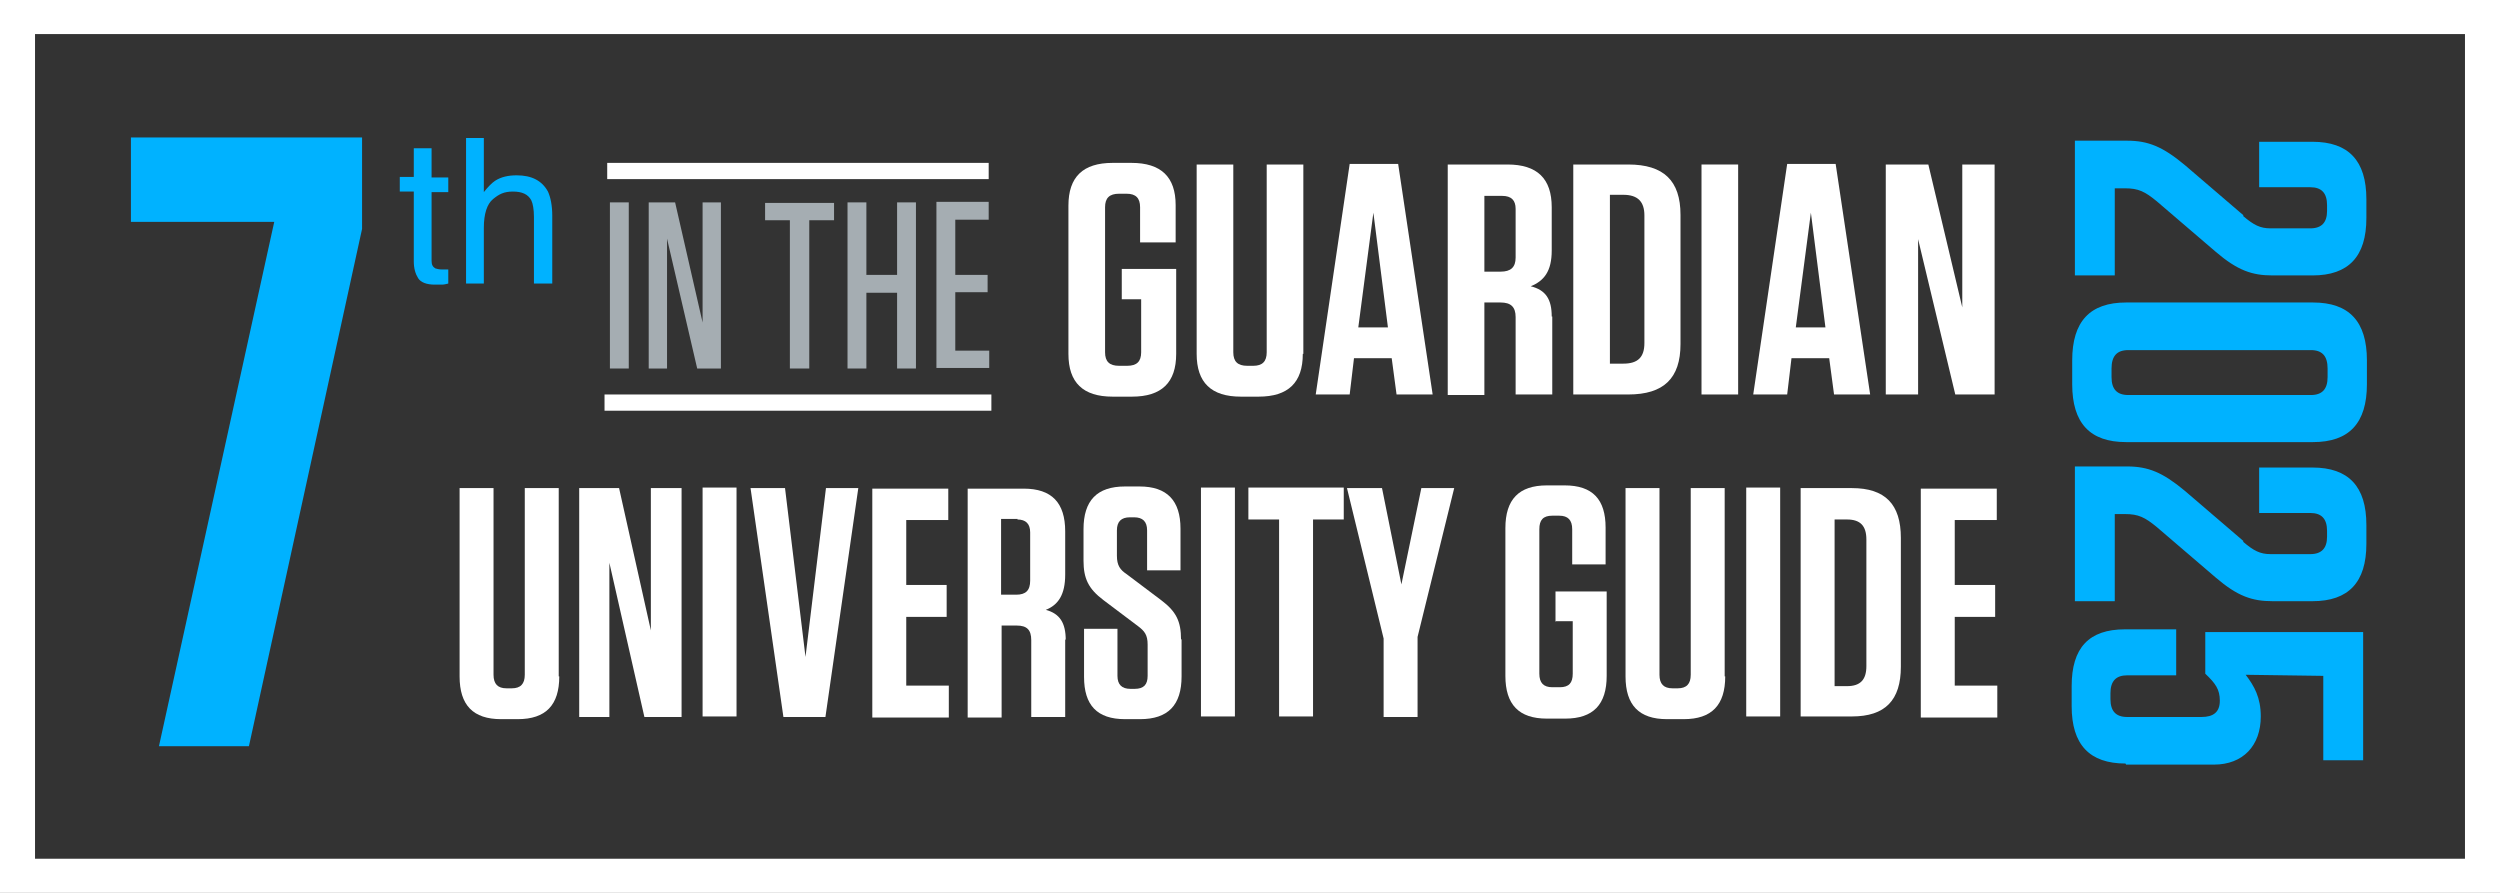
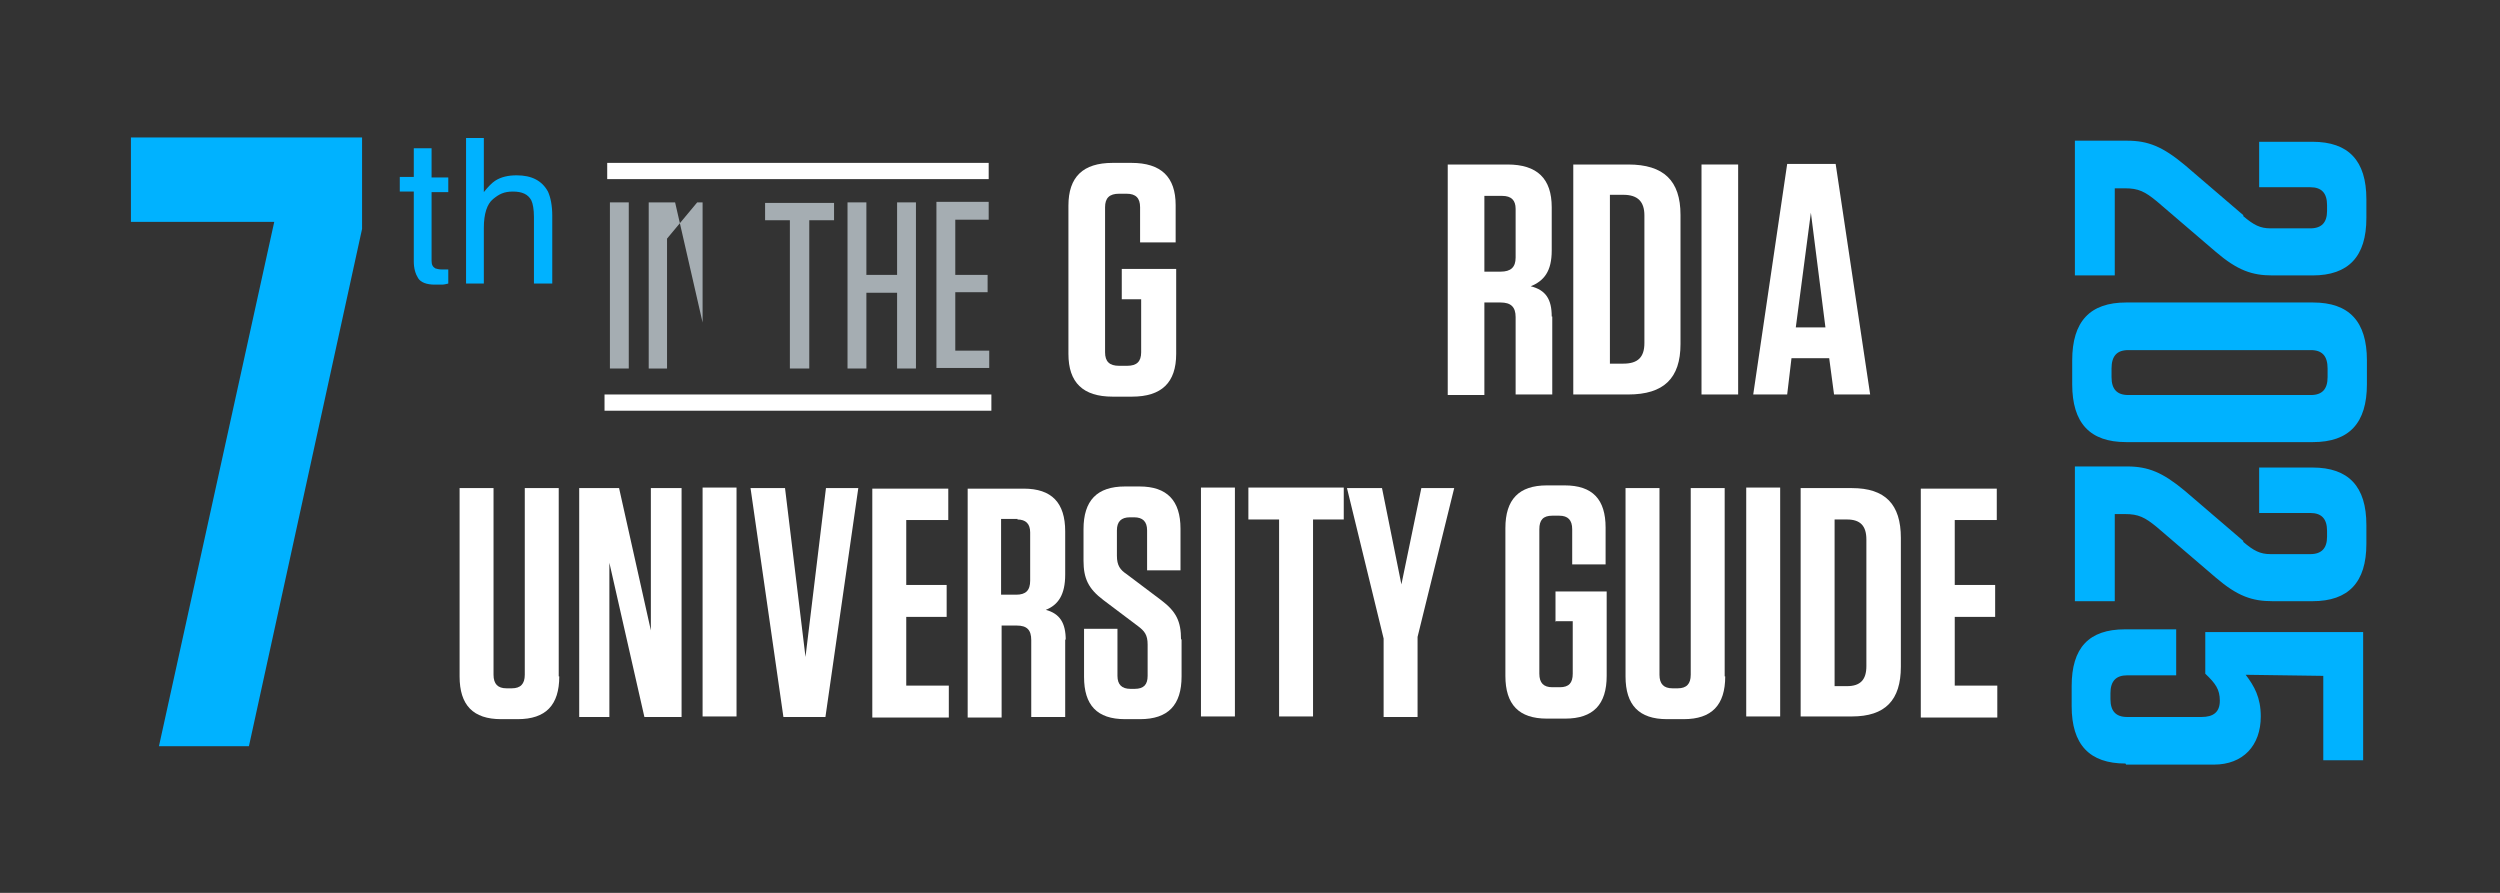
<svg xmlns="http://www.w3.org/2000/svg" width="308" height="110" viewBox="0 0 308 110" fill="none">
  <rect x="0" y="0" width="308" height="110" fill="#333333" stroke="none" />
  <g clip-path="url(#clip0_222_76355)">
    <path d="M276.337 26.6C277.665 27.733 278.461 28.133 279.722 28.133H284.634C286.028 28.133 286.692 27.4 286.692 26V25.267C286.692 23.8 286.028 23.067 284.634 23.067H278.328V17.467H284.9C289.347 17.467 291.538 19.8 291.538 24.533V26.867C291.538 31.6 289.347 33.933 284.9 33.933H279.988C277.466 33.933 275.673 33.333 272.952 31L265.716 24.8C264.256 23.6 263.459 23.2 261.8 23.2H260.539V33.933H255.627V17.333H262.066C264.654 17.333 266.447 18.067 269.168 20.333L276.403 26.533L276.337 26.6Z" fill="#00B2FF" />
    <path d="M255.295 47.333V44.4C255.295 39.6 257.485 37.267 261.933 37.267H284.966C289.414 37.267 291.604 39.6 291.604 44.4V47.333C291.604 52.133 289.414 54.467 284.966 54.467H261.933C257.485 54.467 255.295 52.133 255.295 47.333ZM286.759 46.467V45.4C286.759 43.867 286.095 43.133 284.701 43.133H262.198C260.804 43.133 260.141 43.867 260.141 45.4V46.467C260.141 47.933 260.804 48.667 262.198 48.667H284.701C286.095 48.667 286.759 47.933 286.759 46.467Z" fill="#00B2FF" />
    <path d="M276.337 66.733C277.665 67.867 278.461 68.267 279.722 68.267H284.634C286.028 68.267 286.692 67.533 286.692 66.133V65.4C286.692 63.933 286.028 63.2 284.634 63.2H278.328V57.6H284.9C289.347 57.6 291.538 59.933 291.538 64.667V67C291.538 71.733 289.347 74.067 284.9 74.067H279.988C277.466 74.067 275.673 73.467 272.952 71.133L265.716 64.933C264.256 63.733 263.459 63.333 261.8 63.333H260.539V74.067H255.627V57.467H262.066C264.654 57.467 266.447 58.2 269.168 60.467L276.403 66.667L276.337 66.733Z" fill="#00B2FF" />
    <path d="M261.866 94.067C257.419 94.067 255.228 91.733 255.228 87V84.533C255.228 79.8 257.353 77.533 261.8 77.533H268.106V83.2H262.066C260.672 83.2 260.008 83.933 260.008 85.4V86.133C260.008 87.6 260.672 88.333 262.066 88.333H271.226C272.686 88.333 273.483 87.733 273.483 86.333C273.483 84.933 272.952 84.2 271.691 83V77.867H291.14V93.667H286.228V83.267L276.669 83.133C277.731 84.533 278.528 85.933 278.528 88.267C278.528 91.867 276.337 94.2 272.753 94.2H261.933L261.866 94.067Z" fill="#00B2FF" />
-     <path d="M303.685 4.2V105.8H4.315V4.2H303.685ZM308 -0.133H0V110.133H308V-0.133Z" fill="white" />
    <path d="M16.13 27.333V16.933H44.607V28.2L30.667 91.933H19.582L33.787 27.333H16.197H16.13Z" fill="#00B2FF" />
    <path d="M50.979 18.267H53.17V21.867H55.228V23.667H53.17V32.133C53.17 32.6 53.303 32.867 53.635 33.067C53.834 33.133 54.099 33.2 54.497 33.2C54.896 33.2 54.697 33.2 54.829 33.2C54.962 33.2 55.095 33.2 55.228 33.2V34.933C54.962 35 54.697 35.067 54.431 35.067C54.166 35.067 53.9 35.067 53.568 35.067C52.572 35.067 51.842 34.8 51.51 34.267C51.178 33.733 50.979 33.067 50.979 32.2V23.6H49.253V21.8H50.979V18.2V18.267Z" fill="#00B2FF" />
    <path d="M57.418 17H59.609V23.667C60.14 23 60.604 22.533 61.003 22.267C61.733 21.8 62.596 21.6 63.658 21.6C65.516 21.6 66.778 22.267 67.508 23.6C67.84 24.333 68.039 25.333 68.039 26.6V34.933H65.782V26.733C65.782 25.8 65.649 25.067 65.45 24.667C65.052 23.933 64.322 23.6 63.193 23.6C62.065 23.6 61.467 23.933 60.737 24.533C60.007 25.133 59.609 26.333 59.609 28.067V34.933H57.418V17.067V17Z" fill="#00B2FF" />
    <path d="M138.202 36.867V33.133H144.906V43.6C144.906 47.133 143.114 48.867 139.463 48.867H137.073C133.422 48.867 131.63 47.133 131.63 43.6V25.333C131.63 21.8 133.422 20.067 137.073 20.067H139.397C143.047 20.067 144.84 21.8 144.84 25.267V29.867H140.459V25.533C140.459 24.4 139.928 23.867 138.799 23.867H137.87C136.675 23.867 136.144 24.4 136.144 25.533V43.4C136.144 44.533 136.675 45.067 137.87 45.067H138.866C140.06 45.067 140.591 44.533 140.591 43.4V36.867H138.268H138.202Z" fill="white" />
-     <path d="M160.505 43.6C160.505 47.133 158.713 48.867 155.062 48.867H152.872C149.221 48.867 147.428 47.133 147.428 43.6V20.267H151.942V43.4C151.942 44.533 152.473 45.067 153.668 45.067H154.398C155.527 45.067 156.058 44.533 156.058 43.4V20.267H160.572V43.6H160.505Z" fill="white" />
-     <path d="M176.503 48.6H172.055L171.458 44.133H166.811L166.28 48.6H162.098L166.28 20.2H172.254L176.503 48.6ZM167.342 40.333H170.993L169.201 26.2L167.342 40.333Z" fill="white" />
    <path d="M191.239 39V48.6H186.725V39.067C186.725 37.8 186.128 37.267 184.866 37.267H182.875V48.667H178.361V20.267H185.729C189.38 20.267 191.172 22 191.172 25.533V30.867C191.172 33.4 190.243 34.6 188.584 35.267C190.442 35.733 191.172 36.867 191.172 39H191.239ZM185.066 24.133H182.875V33.467H184.866C186.128 33.467 186.725 32.933 186.725 31.733V25.733C186.725 24.667 186.194 24.133 185.066 24.133Z" fill="white" />
    <path d="M193.828 20.267H200.598C204.979 20.267 207.037 22.267 207.037 26.467V42.4C207.037 46.6 204.979 48.6 200.598 48.6H193.828V20.267ZM198.341 44.8H200.001C201.793 44.8 202.59 44 202.59 42.267V26.533C202.59 24.867 201.793 24 200.001 24H198.341V44.733V44.8Z" fill="white" />
    <path d="M214.14 48.6H209.626V20.267H214.14V48.6Z" fill="white" />
    <path d="M230.403 48.6H225.955L225.358 44.133H220.711L220.18 48.6H215.998L220.18 20.2H226.154L230.403 48.6ZM221.242 40.333H224.893L223.101 26.2L221.242 40.333Z" fill="white" />
-     <path d="M241.687 20.267H245.736V48.6H240.891L236.31 29.467V48.6H232.328V20.267H237.572L241.753 37.867V20.267H241.687Z" fill="white" />
    <path d="M68.902 83.333C68.902 86.867 67.242 88.6 63.791 88.6H61.733C58.281 88.6 56.622 86.867 56.622 83.333V60.133H60.803V83.133C60.803 84.267 61.334 84.8 62.397 84.8H63.06C64.122 84.8 64.653 84.267 64.653 83.133V60.133H68.835V83.333H68.902Z" fill="white" />
    <path d="M80.186 60.133H83.97V88.333H79.39L75.075 69.333V88.333H71.358V60.133H76.27L80.186 77.667V60.133Z" fill="white" />
    <path d="M90.74 88.267H86.559V60.067H90.74V88.267Z" fill="white" />
    <path d="M101.759 60.133H105.742L101.693 88.333H96.516L92.466 60.133H96.715L99.237 80.933L101.759 60.133Z" fill="white" />
    <path d="M116.828 60.133V64.067H111.65V72.067H116.628V76H111.65V84.467H116.894V88.4H107.468V60.2H116.828V60.133Z" fill="white" />
    <path d="M131.232 78.733V88.333H127.05V78.867C127.05 77.6 126.519 77.067 125.258 77.067H123.399V88.4H119.217V60.2H126.121C129.572 60.2 131.232 61.933 131.232 65.467V70.8C131.232 73.267 130.369 74.533 128.842 75.133C130.568 75.6 131.298 76.733 131.298 78.867L131.232 78.733ZM125.391 63.933H123.333V73.267H125.191C126.386 73.267 126.917 72.733 126.917 71.533V65.6C126.917 64.533 126.386 64 125.324 64L125.391 63.933Z" fill="white" />
    <path d="M145.57 78.733V83.333C145.57 86.867 143.91 88.6 140.459 88.6H138.6C135.148 88.6 133.555 86.867 133.555 83.4V77.467H137.671V83.267C137.671 84.333 138.202 84.867 139.264 84.867H139.795C140.923 84.867 141.388 84.333 141.388 83.267V79.4C141.388 78.2 140.99 77.733 140.193 77.133L135.945 73.933C134.086 72.533 133.489 71.267 133.489 69.067V65.2C133.489 61.667 135.148 59.933 138.6 59.933H140.392C143.778 59.933 145.437 61.667 145.437 65.133V70.267H141.322V65.333C141.322 64.267 140.791 63.733 139.728 63.733H139.197C138.135 63.733 137.604 64.267 137.604 65.333V68.467C137.604 69.667 138.003 70.2 138.799 70.733L143.047 73.933C144.906 75.333 145.503 76.533 145.503 78.8L145.57 78.733Z" fill="white" />
    <path d="M152.141 88.267H147.959V60.067H152.141V88.267Z" fill="white" />
    <path d="M157.584 88.267V64H153.801V60.067H165.55V64H161.766V88.267H157.584Z" fill="white" />
    <path d="M175.109 60.133H179.158L174.644 78.467V88.333H170.462V78.667L165.948 60.133H170.263L172.653 72L175.109 60.133Z" fill="white" />
    <path d="M191.637 76.6V72.867H197.943V83.267C197.943 86.8 196.284 88.533 192.832 88.533H190.575C187.123 88.533 185.464 86.8 185.464 83.267V65.067C185.464 61.533 187.123 59.8 190.575 59.8H192.766C196.217 59.8 197.81 61.533 197.81 65V69.533H193.695V65.2C193.695 64.067 193.164 63.533 192.102 63.533H191.239C190.11 63.533 189.646 64.067 189.646 65.2V83C189.646 84.133 190.177 84.667 191.239 84.667H192.168C193.297 84.667 193.761 84.133 193.761 83V76.533H191.571L191.637 76.6Z" fill="white" />
    <path d="M212.547 83.333C212.547 86.867 210.887 88.6 207.435 88.6H205.378C201.926 88.6 200.266 86.867 200.266 83.333V60.133H204.448V83.133C204.448 84.267 204.979 84.8 206.041 84.8H206.705C207.767 84.8 208.298 84.267 208.298 83.133V60.133H212.48V83.333H212.547Z" fill="white" />
    <path d="M219.317 88.267H215.135V60.067H219.317V88.267Z" fill="white" />
    <path d="M221.84 60.133H228.146C232.261 60.133 234.186 62.133 234.186 66.267V82.133C234.186 86.267 232.261 88.267 228.146 88.267H221.84V60.067V60.133ZM226.022 84.533H227.548C229.208 84.533 229.938 83.733 229.938 82.067V66.467C229.938 64.8 229.208 64 227.548 64H226.022V84.6V84.533Z" fill="white" />
    <path d="M246.002 60.133V64.067H240.824V72.067H245.803V76H240.824V84.467H246.068V88.4H236.642V60.2H246.002V60.133Z" fill="white" />
    <path d="M77.465 45.4H75.141V24.933H77.465V45.4Z" fill="#A5ADB2" />
-     <path d="M86.559 24.933H88.816V45.4H85.895L82.178 29.4V45.4H79.921V24.933H83.173L86.559 39.733V24.933Z" fill="#A5ADB2" />
+     <path d="M86.559 24.933H88.816H85.895L82.178 29.4V45.4H79.921V24.933H83.173L86.559 39.733V24.933Z" fill="#A5ADB2" />
    <path d="M97.312 45.4V27.133H94.259V25H102.755V27.133H99.702V45.4H97.378H97.312Z" fill="#A5ADB2" />
    <path d="M110.522 33.867V24.933H112.845V45.4H110.522V36.067H106.738V45.4H104.415V24.933H106.738V33.867H110.522Z" fill="#A5ADB2" />
    <path d="M121.806 24.933V27.067H117.691V33.867H121.673V36H117.691V43.2H121.872V45.333H115.367V24.867H121.806V24.933Z" fill="#A5ADB2" />
    <path d="M74.809 21.067H121.806" stroke="white" stroke-width="2" stroke-miterlimit="10" />
    <path d="M74.478 49.6H122.138" stroke="white" stroke-width="2" stroke-miterlimit="10" />
  </g>
  <defs>
    <clipPath id="clip0_222_76355">
      <rect width="308" height="110" fill="white" />
    </clipPath>
  </defs>
</svg>